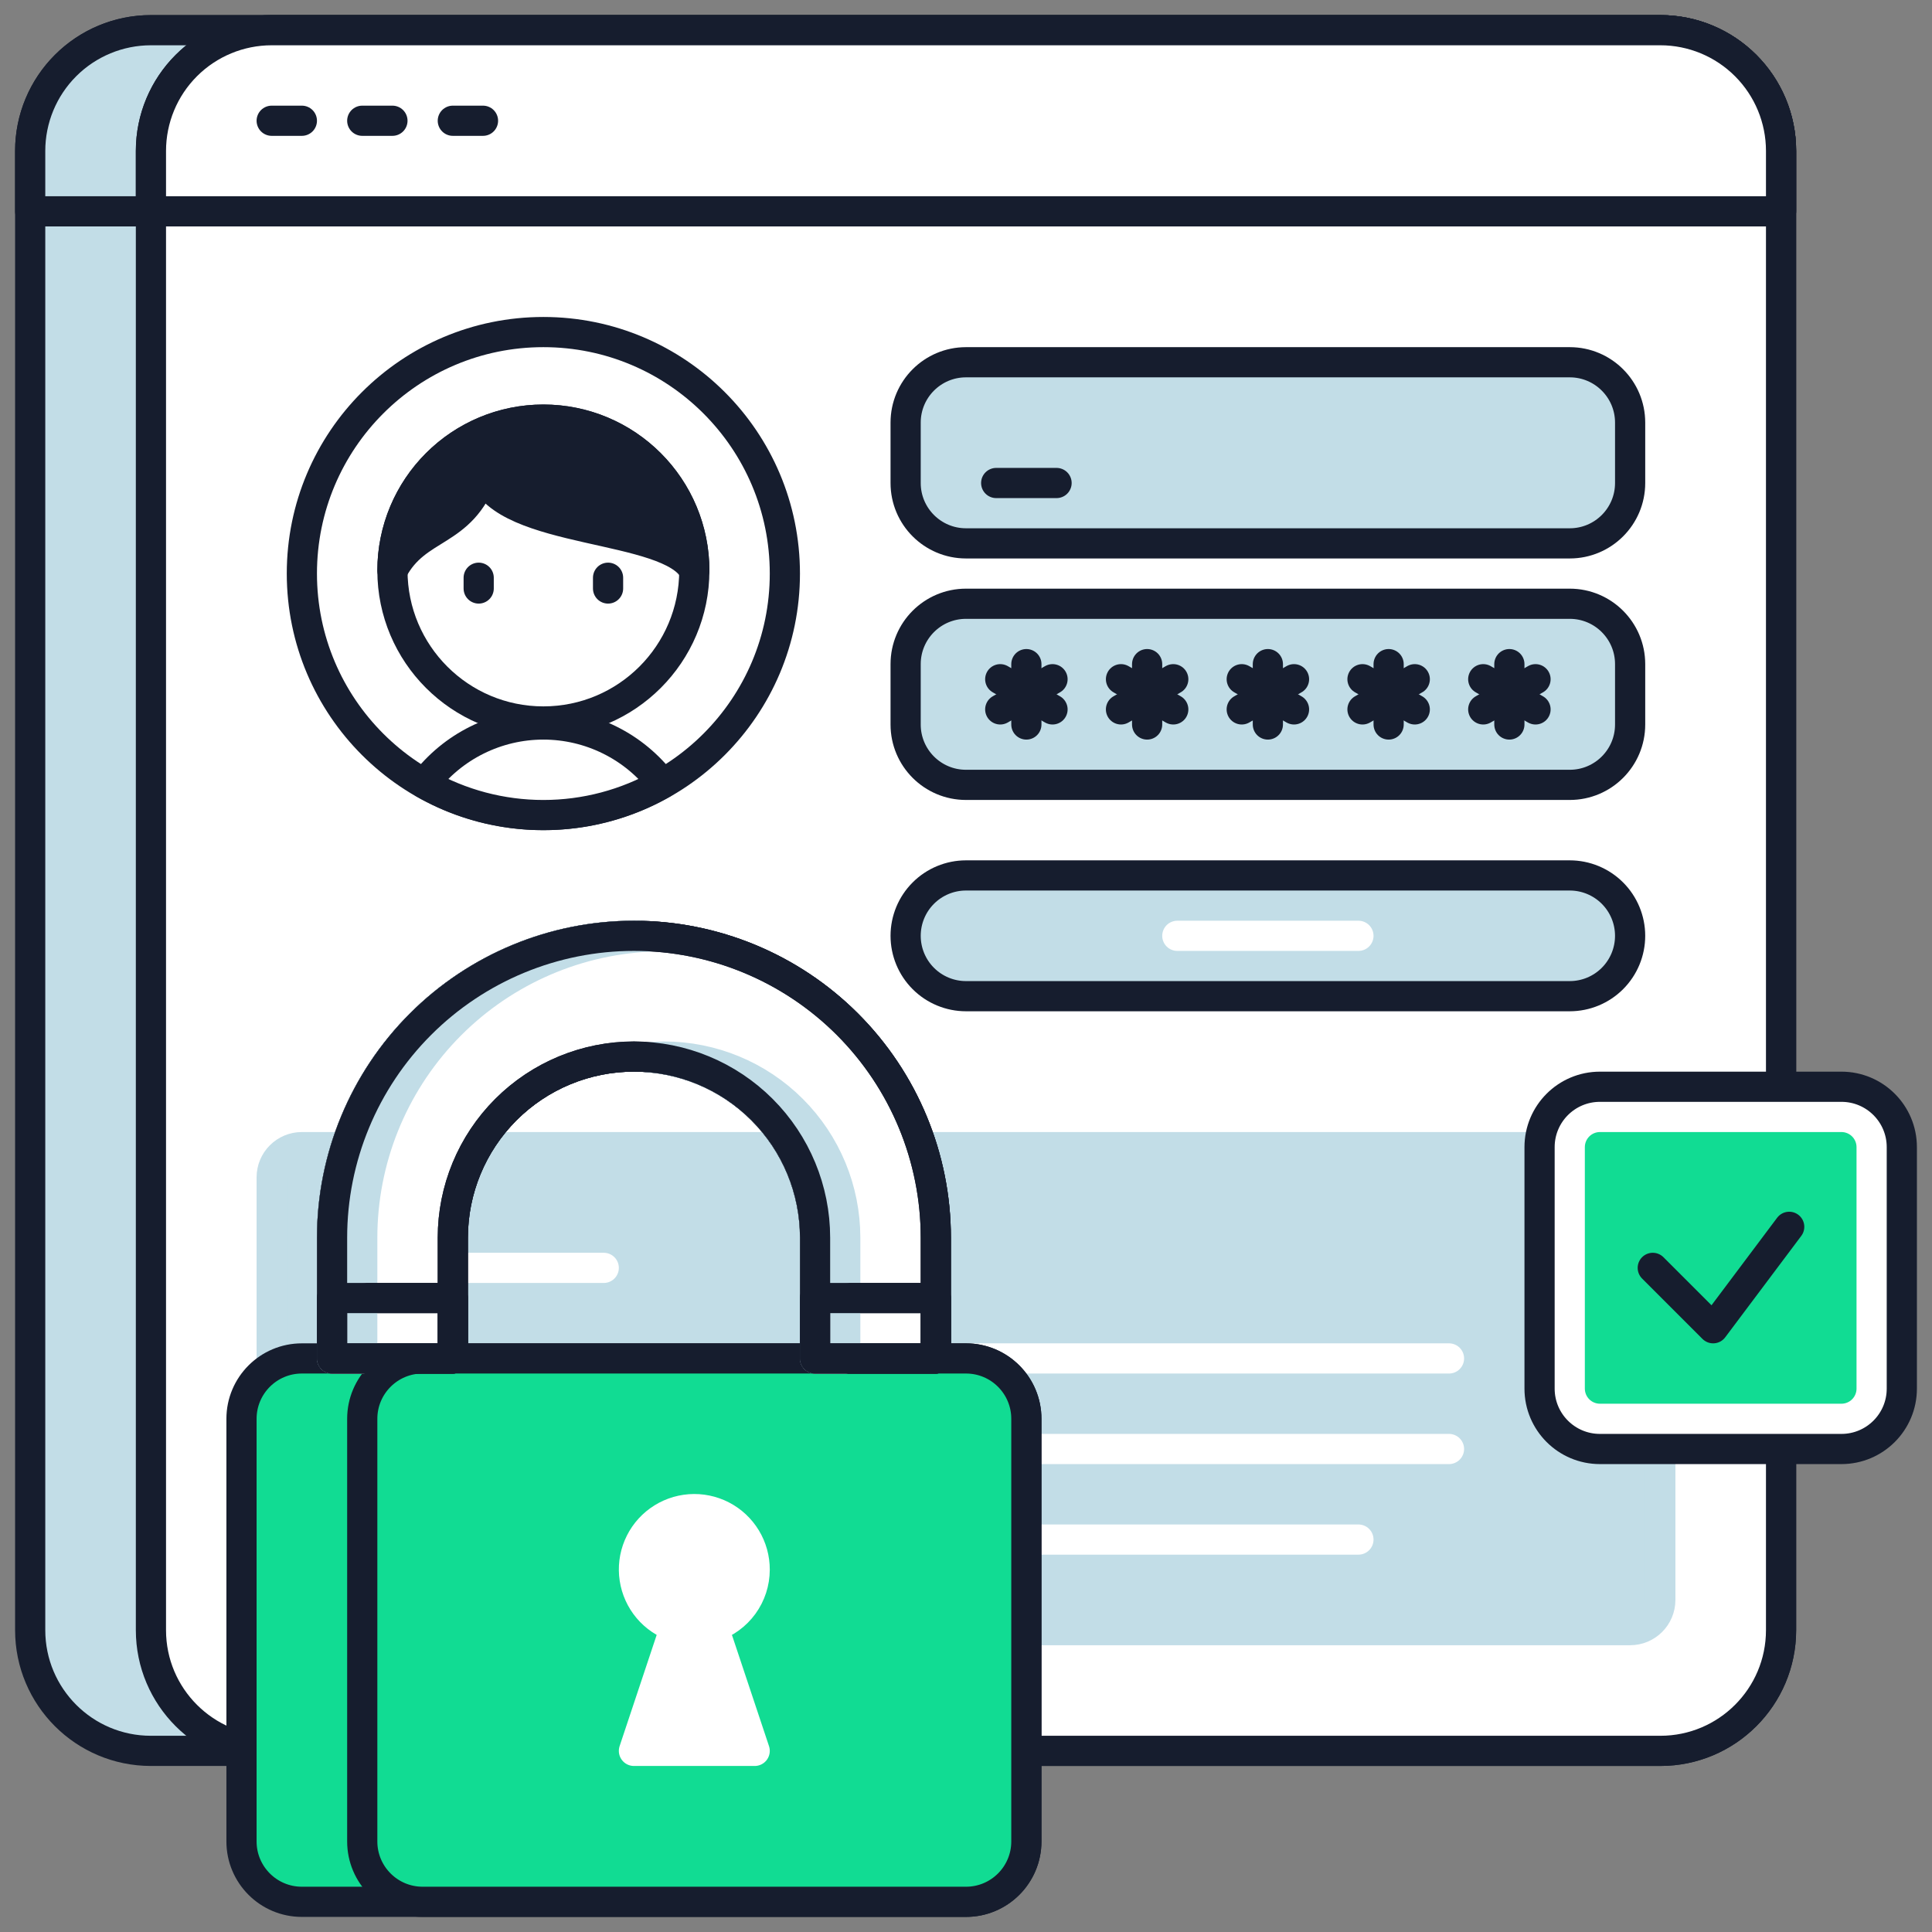
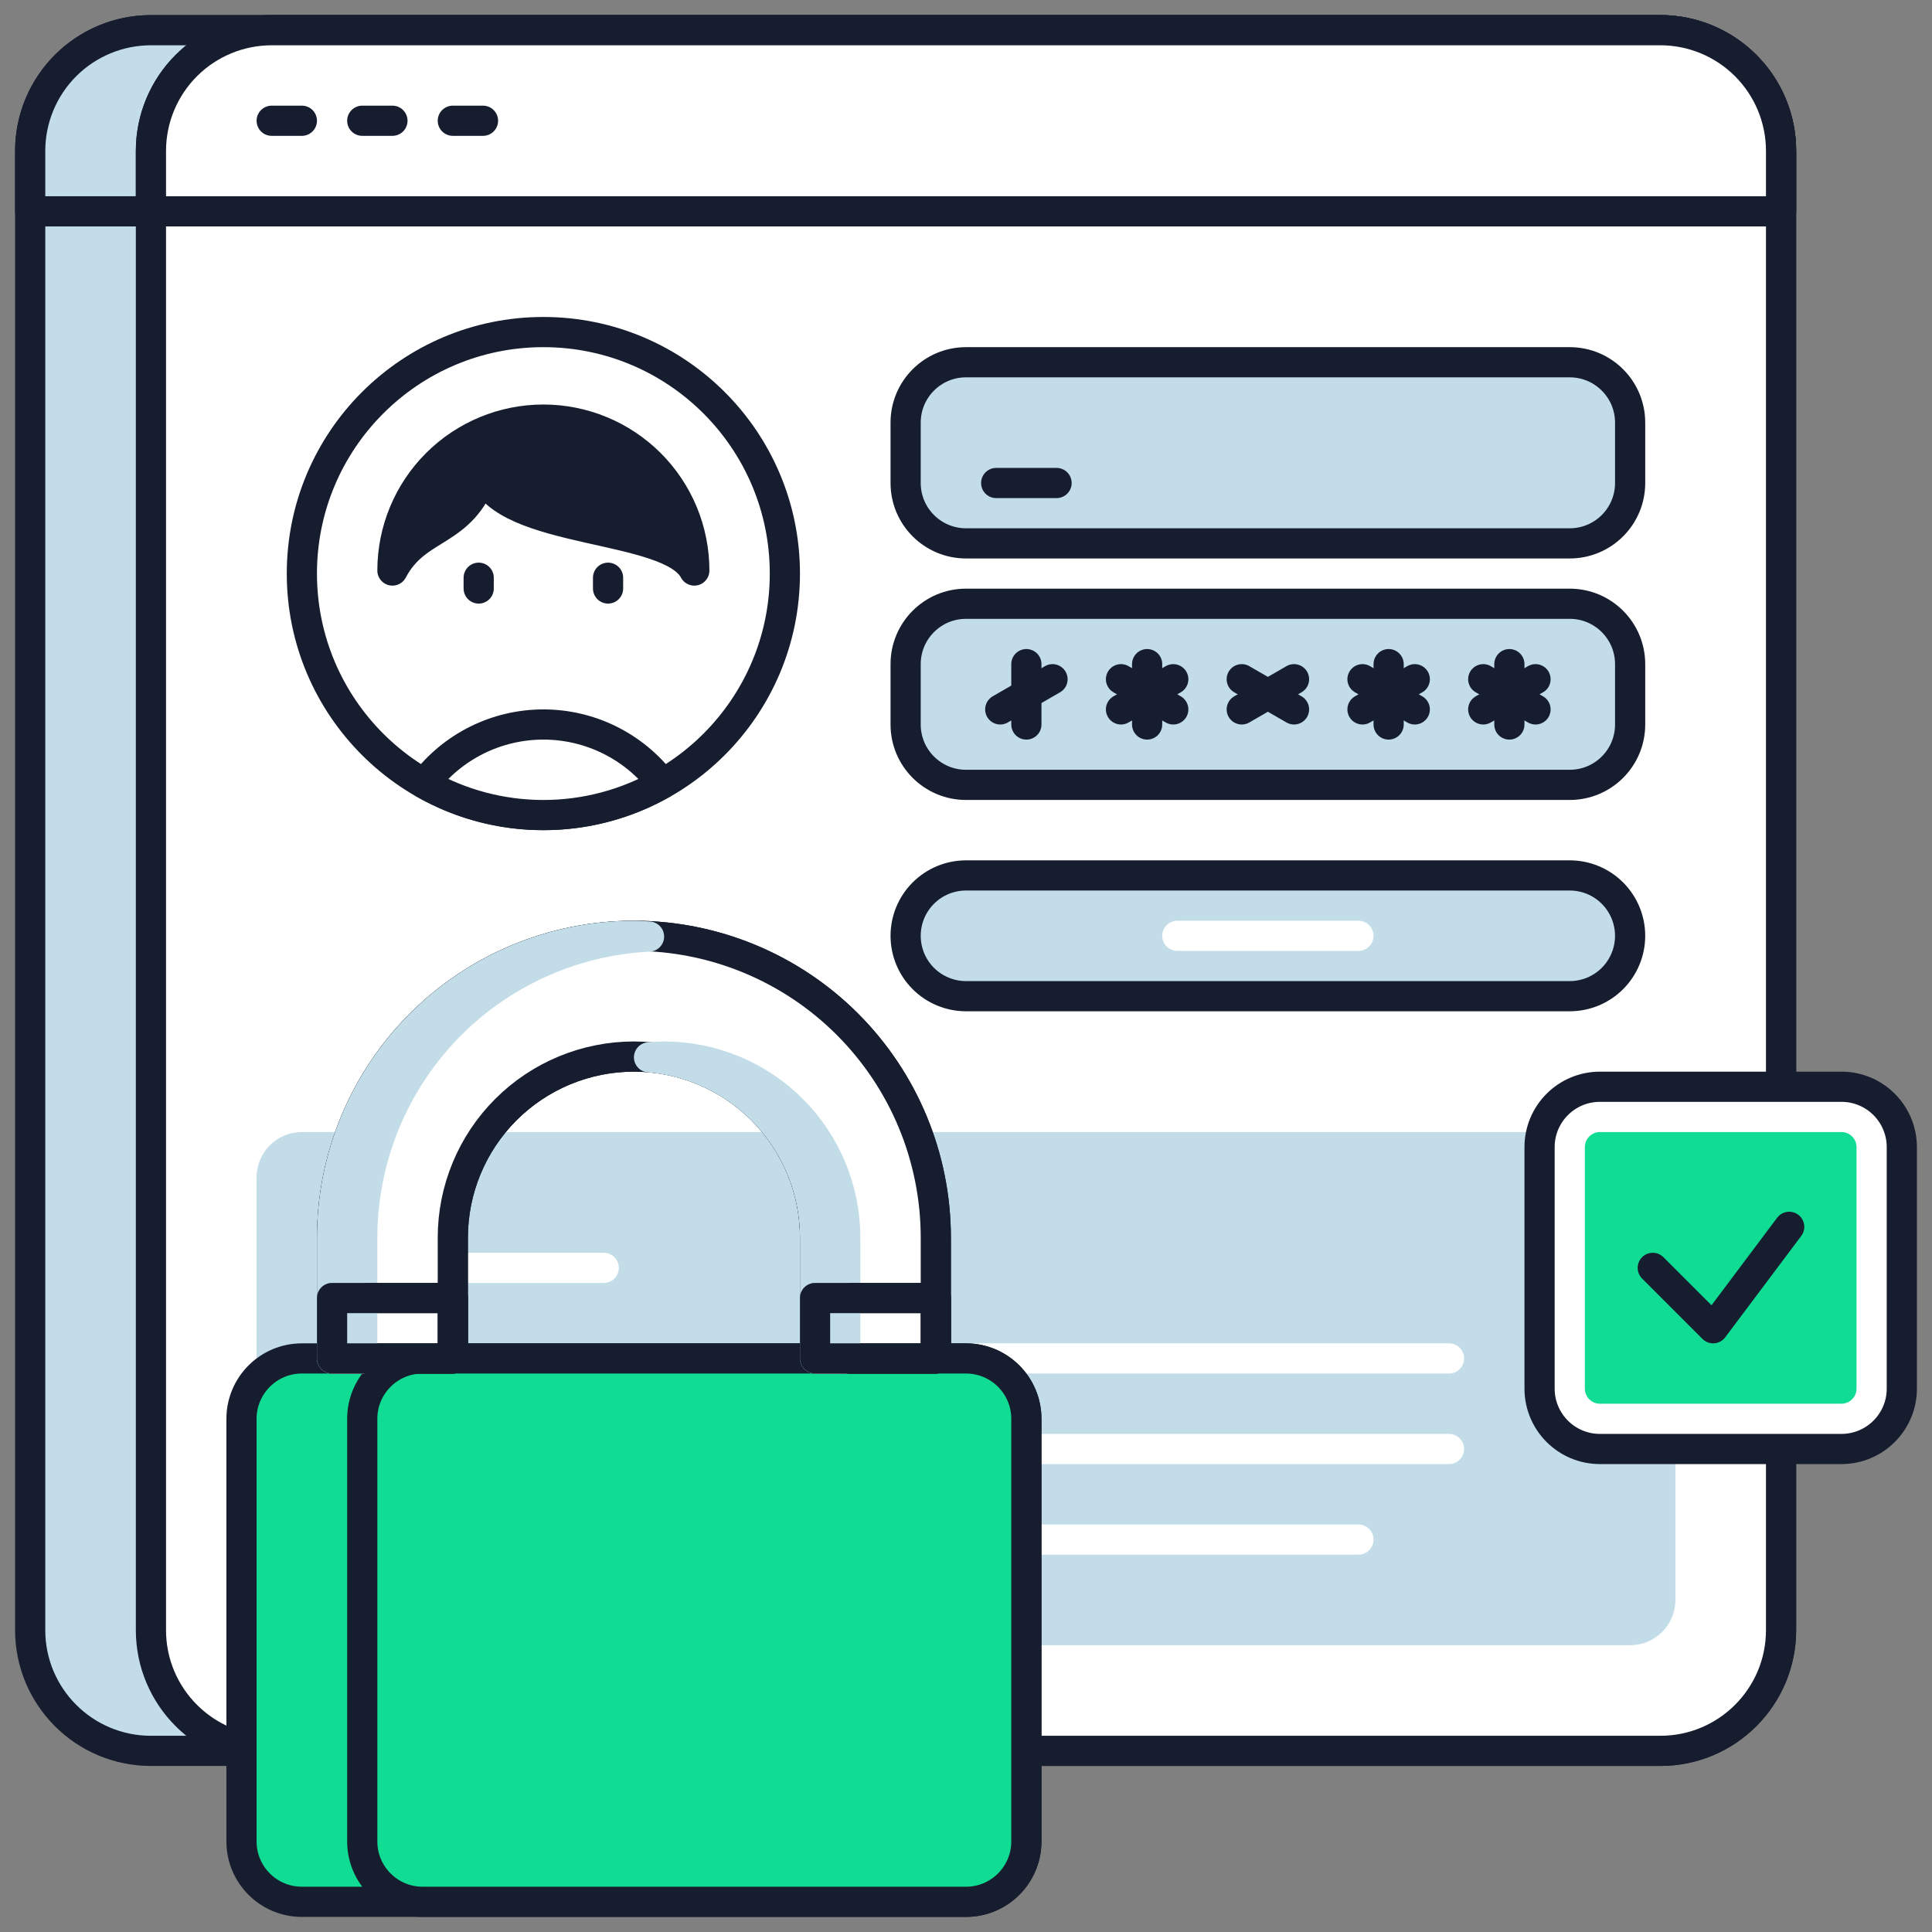
<svg xmlns="http://www.w3.org/2000/svg" width="194" height="194" viewBox="0 0 194 194" fill="none">
  <rect x="0" y="0" width="194" height="194" fill="#808080" stroke="none" />
  <path d="M166.719 3.031H15.156C8.46 3.031 3.031 8.46 3.031 15.156V163.688C3.031 170.384 8.46 175.812 15.156 175.812H166.719C173.415 175.812 178.844 170.384 178.844 163.688V15.156C178.844 8.46 173.415 3.031 166.719 3.031Z" fill="#C2DDE7" stroke="#161D2E" stroke-width="3.031" stroke-linecap="round" stroke-linejoin="round" />
  <path d="M15.156 3.031H166.719C169.935 3.031 173.019 4.309 175.292 6.583C177.566 8.856 178.844 11.941 178.844 15.156V21.219H3.031V15.156C3.031 11.941 4.309 8.856 6.583 6.583C8.856 4.309 11.941 3.031 15.156 3.031Z" fill="#C2DDE7" stroke="#161D2E" stroke-width="3.031" stroke-linecap="round" stroke-linejoin="round" />
  <path d="M166.719 3.031H27.281C20.585 3.031 15.156 8.46 15.156 15.156V163.688C15.156 170.384 20.585 175.812 27.281 175.812H166.719C173.415 175.812 178.844 170.384 178.844 163.688V15.156C178.844 8.46 173.415 3.031 166.719 3.031Z" fill="white" stroke="#161D2E" stroke-width="3.031" stroke-linecap="round" stroke-linejoin="round" />
  <path d="M27.281 3.031H166.719C169.935 3.031 173.019 4.309 175.292 6.583C177.566 8.856 178.844 11.941 178.844 15.156V21.219H15.156V15.156C15.156 11.941 16.434 8.856 18.708 6.583C20.982 4.309 24.066 3.031 27.281 3.031Z" fill="white" stroke="#161D2E" stroke-width="3.031" stroke-linecap="round" stroke-linejoin="round" />
  <path d="M27.281 12.125H30.312" stroke="#161D2E" stroke-width="3.031" stroke-linecap="round" stroke-linejoin="round" />
  <path d="M45.469 12.125H48.5" stroke="#161D2E" stroke-width="3.031" stroke-linecap="round" stroke-linejoin="round" />
  <path d="M36.375 12.125H39.406" stroke="#161D2E" stroke-width="3.031" stroke-linecap="round" stroke-linejoin="round" />
  <path d="M163.688 115.188H30.312C28.638 115.188 27.281 116.545 27.281 118.219V160.656C27.281 162.33 28.638 163.688 30.312 163.688H163.688C165.362 163.688 166.719 162.33 166.719 160.656V118.219C166.719 116.545 165.362 115.188 163.688 115.188Z" fill="#C2DDE7" stroke="#C2DDE7" stroke-width="3.031" stroke-linecap="round" stroke-linejoin="round" />
  <path d="M36.375 127.312H60.625" stroke="white" stroke-width="3.031" stroke-linecap="round" stroke-linejoin="round" />
  <path d="M36.375 136.406H145.5" stroke="white" stroke-width="3.031" stroke-linecap="round" stroke-linejoin="round" />
  <path d="M36.375 154.594H136.406" stroke="white" stroke-width="3.031" stroke-linecap="round" stroke-linejoin="round" />
  <path d="M36.375 145.5H145.5" stroke="white" stroke-width="3.031" stroke-linecap="round" stroke-linejoin="round" />
  <path d="M54.562 81.844C67.956 81.844 78.812 70.987 78.812 57.594C78.812 44.201 67.956 33.344 54.562 33.344C41.169 33.344 30.312 44.201 30.312 57.594C30.312 70.987 41.169 81.844 54.562 81.844Z" fill="white" stroke="#161D2E" stroke-width="3.031" stroke-linecap="round" stroke-linejoin="round" />
-   <path d="M54.562 72.446C62.933 72.446 69.719 65.66 69.719 57.29C69.719 48.919 62.933 42.134 54.562 42.134C46.192 42.134 39.406 48.919 39.406 57.29C39.406 65.66 46.192 72.446 54.562 72.446Z" fill="white" stroke="#161D2E" stroke-width="3.031" stroke-linecap="round" stroke-linejoin="round" />
  <path d="M54.563 81.844C58.753 81.845 62.87 80.755 66.51 78.681C65.112 76.838 63.305 75.343 61.232 74.314C59.159 73.285 56.877 72.75 54.563 72.75C52.249 72.75 49.966 73.285 47.893 74.314C45.821 75.343 44.014 76.838 42.615 78.681C46.255 80.755 50.373 81.845 54.563 81.844Z" fill="white" stroke="#161D2E" stroke-width="3.031" stroke-linecap="round" stroke-linejoin="round" />
  <path d="M54.562 42.134C50.543 42.134 46.688 43.731 43.846 46.573C41.003 49.415 39.406 53.27 39.406 57.29C41.876 52.597 46.328 53.736 48.5 47.597C50.672 53.736 67.249 52.597 69.719 57.29C69.719 55.3 69.327 53.329 68.565 51.49C67.803 49.651 66.687 47.98 65.279 46.573C63.872 45.166 62.201 44.049 60.362 43.288C58.524 42.526 56.553 42.134 54.562 42.134Z" fill="#161D2E" stroke="#161D2E" stroke-width="3.031" stroke-linecap="round" stroke-linejoin="round" />
  <path d="M61.058 58.012V59.094" stroke="#161D2E" stroke-width="3.031" stroke-linecap="round" stroke-linejoin="round" />
  <path d="M48.067 59.094V58.012" stroke="#161D2E" stroke-width="3.031" stroke-linecap="round" stroke-linejoin="round" />
  <path d="M157.625 60.625H97C93.652 60.625 90.938 63.339 90.938 66.688V72.75C90.938 76.098 93.652 78.812 97 78.812H157.625C160.973 78.812 163.688 76.098 163.688 72.75V66.688C163.688 63.339 160.973 60.625 157.625 60.625Z" fill="#C2DDE7" stroke="#161D2E" stroke-width="3.031" stroke-linecap="round" stroke-linejoin="round" />
  <path d="M103.062 66.688V72.75" stroke="#161D2E" stroke-width="3.031" stroke-linecap="round" stroke-linejoin="round" />
-   <path d="M100.438 68.203L105.688 71.234" stroke="#161D2E" stroke-width="3.031" stroke-linecap="round" stroke-linejoin="round" />
  <path d="M100.438 71.234L105.688 68.203" stroke="#161D2E" stroke-width="3.031" stroke-linecap="round" stroke-linejoin="round" />
-   <path d="M127.312 66.688V72.75" stroke="#161D2E" stroke-width="3.031" stroke-linecap="round" stroke-linejoin="round" />
  <path d="M124.688 68.203L129.938 71.234" stroke="#161D2E" stroke-width="3.031" stroke-linecap="round" stroke-linejoin="round" />
  <path d="M124.688 71.234L129.938 68.203" stroke="#161D2E" stroke-width="3.031" stroke-linecap="round" stroke-linejoin="round" />
  <path d="M151.562 66.688V72.75" stroke="#161D2E" stroke-width="3.031" stroke-linecap="round" stroke-linejoin="round" />
  <path d="M148.938 68.203L154.188 71.234" stroke="#161D2E" stroke-width="3.031" stroke-linecap="round" stroke-linejoin="round" />
  <path d="M148.938 71.234L154.188 68.203" stroke="#161D2E" stroke-width="3.031" stroke-linecap="round" stroke-linejoin="round" />
  <path d="M139.438 66.688V72.75" stroke="#161D2E" stroke-width="3.031" stroke-linecap="round" stroke-linejoin="round" />
  <path d="M136.813 68.203L142.063 71.234" stroke="#161D2E" stroke-width="3.031" stroke-linecap="round" stroke-linejoin="round" />
  <path d="M136.813 71.234L142.063 68.203" stroke="#161D2E" stroke-width="3.031" stroke-linecap="round" stroke-linejoin="round" />
  <path d="M115.188 66.688V72.75" stroke="#161D2E" stroke-width="3.031" stroke-linecap="round" stroke-linejoin="round" />
  <path d="M112.563 68.203L117.813 71.234" stroke="#161D2E" stroke-width="3.031" stroke-linecap="round" stroke-linejoin="round" />
  <path d="M112.563 71.234L117.813 68.203" stroke="#161D2E" stroke-width="3.031" stroke-linecap="round" stroke-linejoin="round" />
  <path d="M157.625 36.375H97C93.652 36.375 90.938 39.089 90.938 42.438V48.5C90.938 51.848 93.652 54.562 97 54.562H157.625C160.973 54.562 163.688 51.848 163.688 48.5V42.438C163.688 39.089 160.973 36.375 157.625 36.375Z" fill="#C2DDE7" stroke="#161D2E" stroke-width="3.031" stroke-linecap="round" stroke-linejoin="round" />
  <path d="M100.031 48.5H106.094" stroke="#161D2E" stroke-width="3.031" stroke-linecap="round" stroke-linejoin="round" />
  <path d="M163.687 93.969C163.687 95.576 163.049 97.118 161.912 98.255C160.775 99.393 159.233 100.031 157.625 100.031H97C95.392 100.031 93.85 99.393 92.713 98.255C91.576 97.118 90.938 95.576 90.938 93.969C90.938 92.361 91.576 90.819 92.713 89.682C93.85 88.545 95.392 87.906 97 87.906H157.625C159.233 87.906 160.775 88.545 161.912 89.682C163.049 90.819 163.687 92.361 163.687 93.969Z" fill="#C2DDE7" stroke="#161D2E" stroke-width="3.031" stroke-linecap="round" stroke-linejoin="round" />
  <path d="M118.219 93.969H136.406" stroke="white" stroke-width="3.031" stroke-linecap="round" stroke-linejoin="round" />
  <path d="M97 136.406H30.312C26.964 136.406 24.25 139.12 24.25 142.469V184.906C24.25 188.255 26.964 190.969 30.312 190.969H97C100.348 190.969 103.062 188.255 103.062 184.906V142.469C103.062 139.12 100.348 136.406 97 136.406Z" fill="#11DC93" stroke="#161D2E" stroke-width="3.031" stroke-linecap="round" stroke-linejoin="round" />
  <path d="M97 136.406H42.438C39.089 136.406 36.375 139.12 36.375 142.469V184.906C36.375 188.255 39.089 190.969 42.438 190.969H97C100.348 190.969 103.062 188.255 103.062 184.906V142.469C103.062 139.12 100.348 136.406 97 136.406Z" fill="#11DC93" stroke="#161D2E" stroke-width="3.031" stroke-linecap="round" stroke-linejoin="round" />
  <path d="M33.344 124.281V136.406H45.469V124.281C45.469 119.458 47.385 114.832 50.796 111.421C54.207 108.01 58.833 106.094 63.656 106.094C68.48 106.094 73.106 108.01 76.517 111.421C79.928 114.832 81.844 119.458 81.844 124.281V136.406H93.969V124.281C93.969 116.242 90.775 108.532 85.091 102.847C79.406 97.162 71.696 93.969 63.656 93.969C55.617 93.969 47.907 97.162 42.222 102.847C36.538 108.532 33.344 116.242 33.344 124.281Z" fill="white" stroke="#161D2E" stroke-width="3.031" stroke-linecap="round" stroke-linejoin="round" />
  <path d="M33.344 124.281V136.406H45.469V124.281C45.469 119.458 47.385 114.832 50.796 111.421C54.207 108.01 58.833 106.094 63.656 106.094C68.48 106.094 73.106 108.01 76.517 111.421C79.928 114.832 81.844 119.458 81.844 124.281V136.406H93.969V124.281C93.969 116.242 90.775 108.532 85.091 102.847C79.406 97.162 71.696 93.969 63.656 93.969C55.617 93.969 47.907 97.162 42.222 102.847C36.538 108.532 33.344 116.242 33.344 124.281Z" fill="white" stroke="#161D2E" stroke-width="3.031" stroke-linecap="round" stroke-linejoin="round" />
  <path d="M65.172 94.045C64.667 94.02 64.168 93.969 63.656 93.969C55.617 93.969 47.907 97.162 42.222 102.847C36.538 108.532 33.344 116.242 33.344 124.281V136.406H36.375V124.281C36.379 116.509 39.37 109.036 44.73 103.408C50.09 97.78 57.409 94.428 65.172 94.045Z" fill="#C2DDE7" stroke="#C2DDE7" stroke-width="3.031" stroke-linecap="round" stroke-linejoin="round" />
  <path d="M66.688 106.094C66.176 106.094 65.673 106.129 65.172 106.17C69.716 106.548 73.952 108.62 77.04 111.975C80.127 115.329 81.842 119.722 81.844 124.281V136.406H84.875V124.281C84.875 119.458 82.959 114.832 79.548 111.421C76.137 108.01 71.511 106.094 66.688 106.094Z" fill="#C2DDE7" stroke="#C2DDE7" stroke-width="3.031" stroke-linecap="round" stroke-linejoin="round" />
  <path d="M45.469 130.344H33.344V136.406H45.469V130.344Z" fill="white" stroke="#161D2E" stroke-width="3.031" stroke-linecap="round" stroke-linejoin="round" />
  <path d="M36.375 130.344H33.344V136.406H36.375V130.344Z" fill="#C2DDE7" stroke="#C2DDE7" stroke-width="3.031" stroke-linecap="round" stroke-linejoin="round" />
  <path d="M93.969 130.344H81.844V136.406H93.969V130.344Z" fill="white" stroke="#161D2E" stroke-width="3.031" stroke-linecap="round" stroke-linejoin="round" />
  <path d="M84.875 130.344H81.844V136.406H84.875V130.344Z" fill="#C2DDE7" stroke="#C2DDE7" stroke-width="3.031" stroke-linecap="round" stroke-linejoin="round" />
-   <path d="M33.344 124.281V136.406H45.469V124.281C45.469 119.458 47.385 114.832 50.796 111.421C54.207 108.01 58.833 106.094 63.656 106.094C68.48 106.094 73.106 108.01 76.517 111.421C79.928 114.832 81.844 119.458 81.844 124.281V136.406H93.969V124.281C93.969 116.242 90.775 108.532 85.091 102.847C79.406 97.162 71.696 93.969 63.656 93.969C55.617 93.969 47.907 97.162 42.222 102.847C36.538 108.532 33.344 116.242 33.344 124.281Z" stroke="#161D2E" stroke-width="3.031" stroke-linecap="round" stroke-linejoin="round" />
  <path d="M45.469 130.344H33.344V136.406H45.469V130.344Z" stroke="#161D2E" stroke-width="3.031" stroke-linecap="round" stroke-linejoin="round" />
  <path d="M93.969 130.344H81.844V136.406H93.969V130.344Z" stroke="#161D2E" stroke-width="3.031" stroke-linecap="round" stroke-linejoin="round" />
-   <path d="M75.781 157.625C75.786 156.508 75.483 155.41 74.903 154.455C74.324 153.499 73.491 152.722 72.498 152.209C71.505 151.697 70.389 151.469 69.275 151.551C68.16 151.633 67.09 152.021 66.182 152.673C65.274 153.325 64.564 154.216 64.131 155.246C63.697 156.276 63.557 157.406 63.726 158.511C63.894 159.616 64.365 160.653 65.085 161.507C65.806 162.361 66.749 162.999 67.81 163.351L63.656 175.813H75.781L71.627 163.351C72.834 162.955 73.884 162.188 74.63 161.16C75.376 160.132 75.778 158.895 75.781 157.625Z" fill="white" stroke="white" stroke-width="3.031" stroke-linecap="round" stroke-linejoin="round" />
  <path d="M184.906 109.125H160.656C157.308 109.125 154.594 111.839 154.594 115.188V139.438C154.594 142.786 157.308 145.5 160.656 145.5H184.906C188.255 145.5 190.969 142.786 190.969 139.438V115.188C190.969 111.839 188.255 109.125 184.906 109.125Z" fill="white" stroke="#161D2E" stroke-width="3.031" stroke-linecap="round" stroke-linejoin="round" />
  <path d="M184.906 115.188H160.656V139.437H184.906V115.188Z" fill="#11DC93" stroke="#11DC93" stroke-width="3.031" stroke-linecap="round" stroke-linejoin="round" />
  <path d="M165.961 127.312L172.023 133.375L179.662 123.19" stroke="#161D2E" stroke-width="3.031" stroke-linecap="round" stroke-linejoin="round" />
</svg>